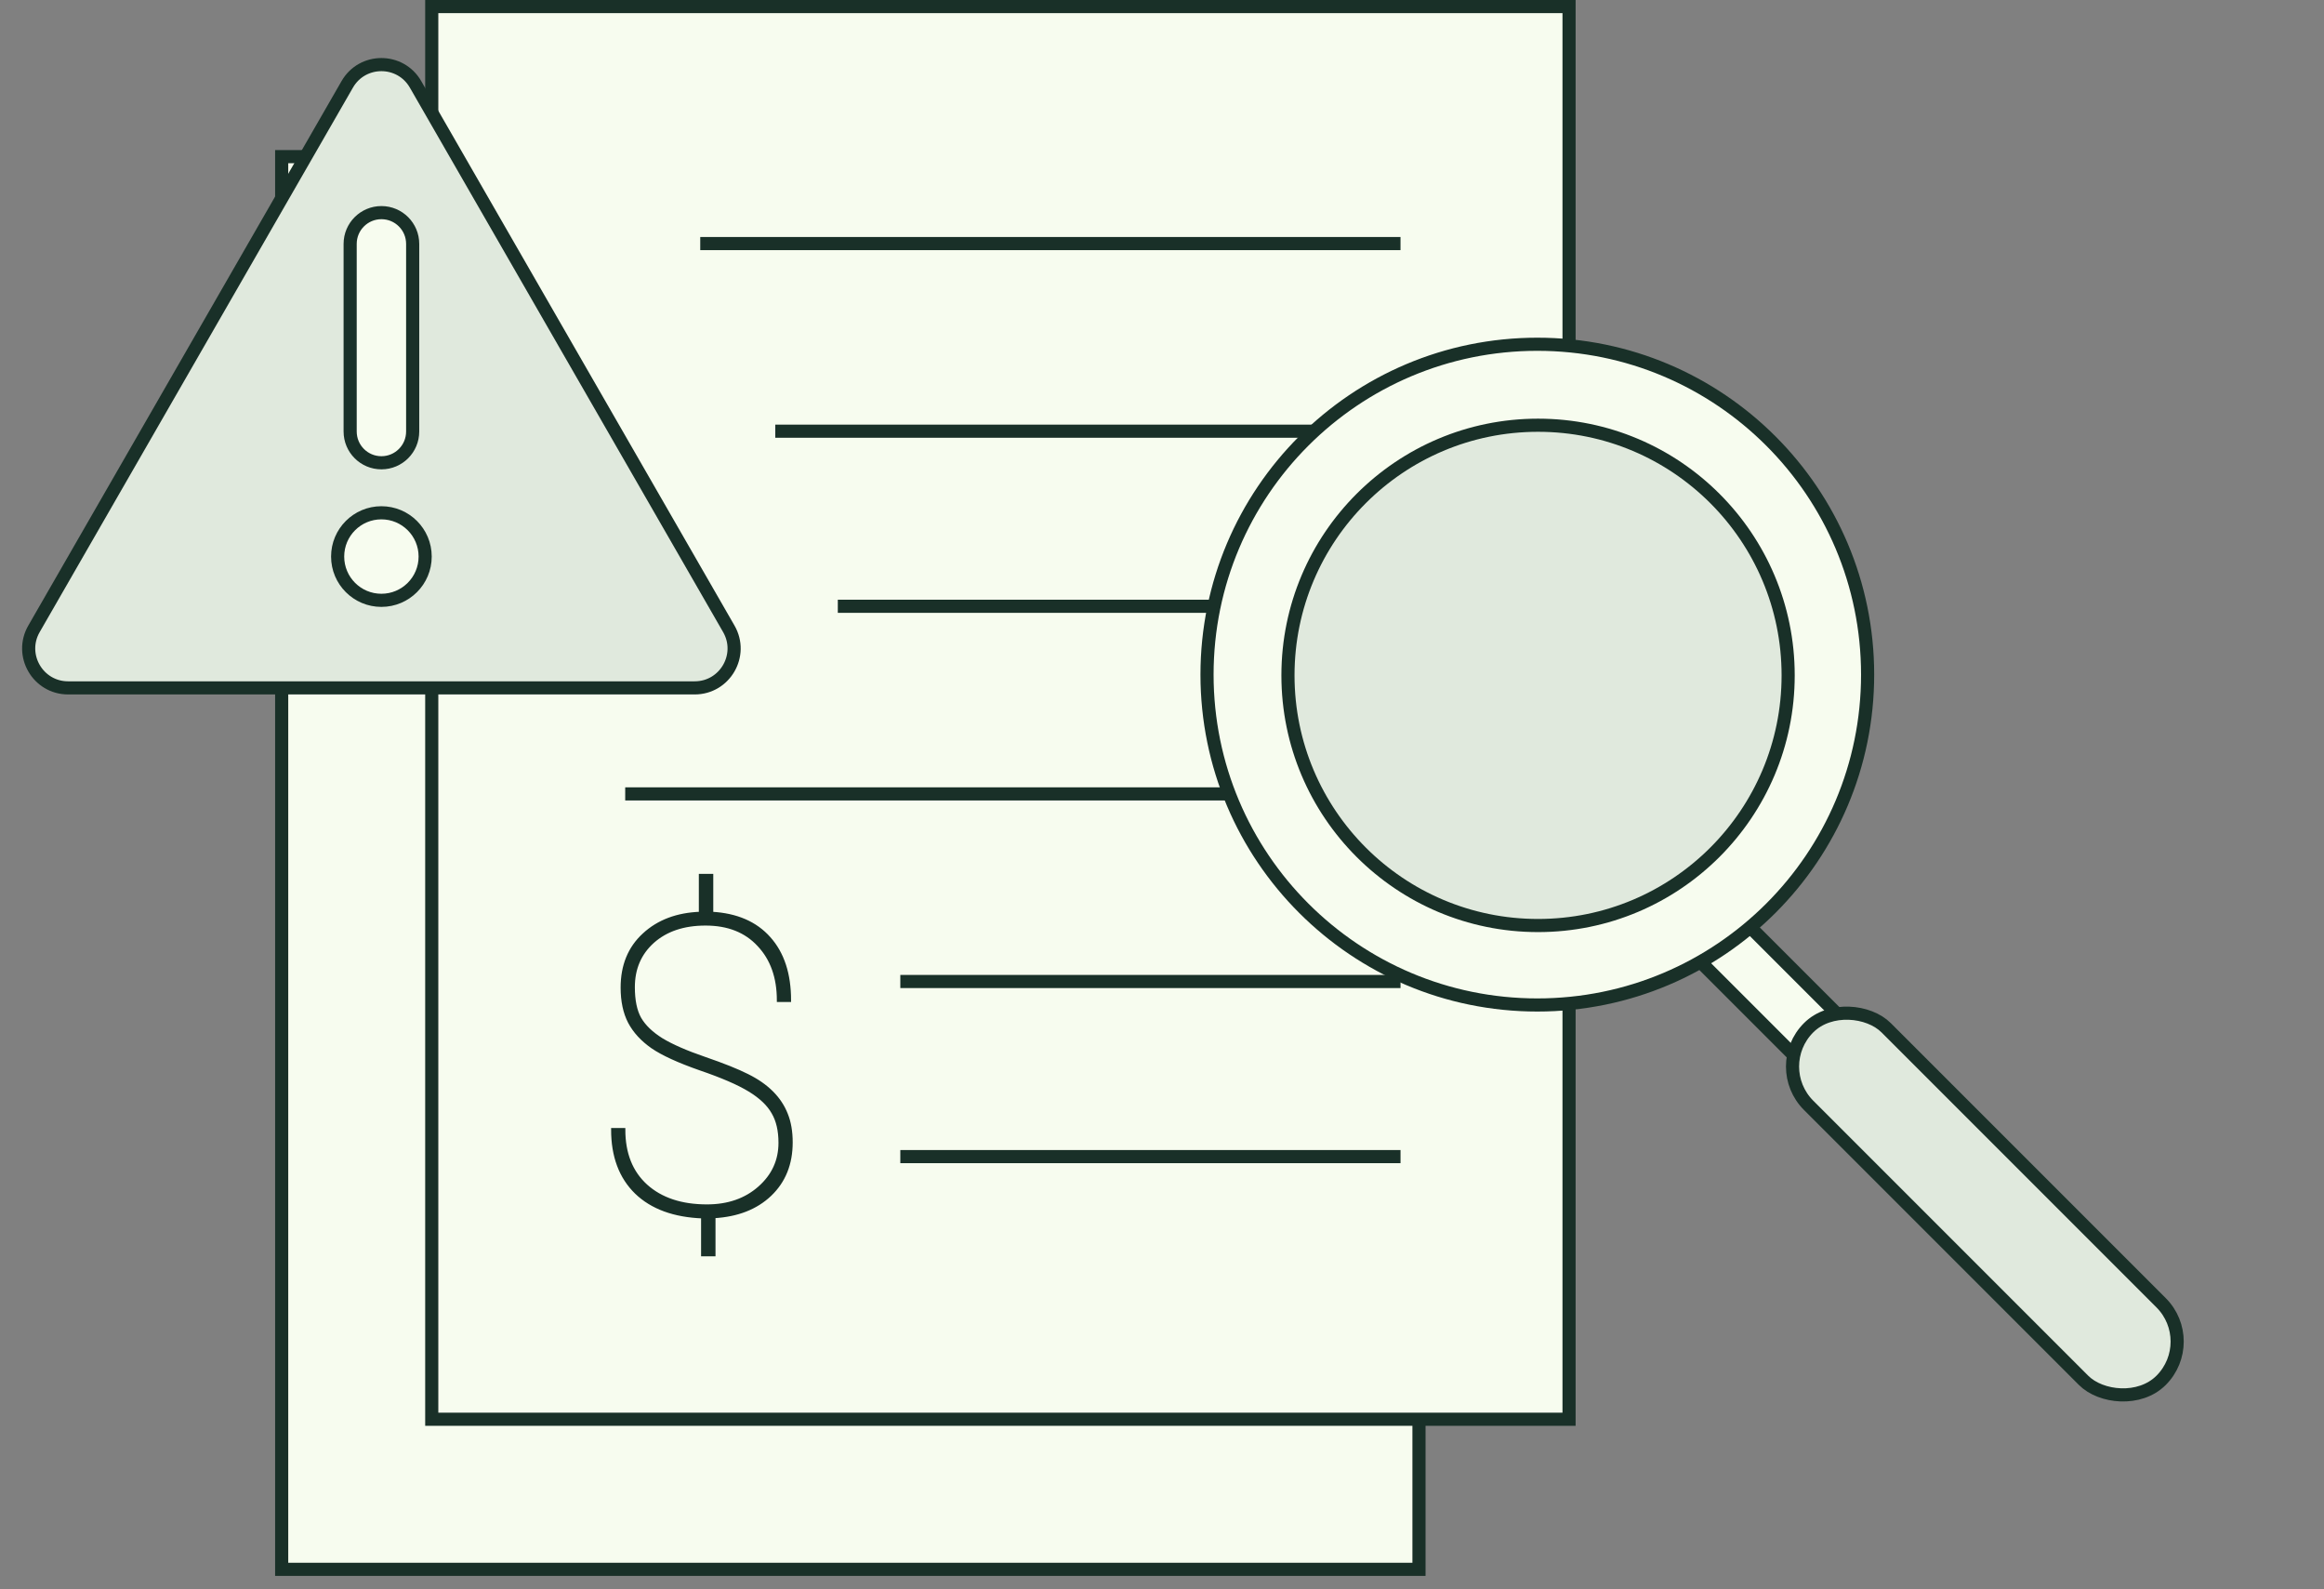
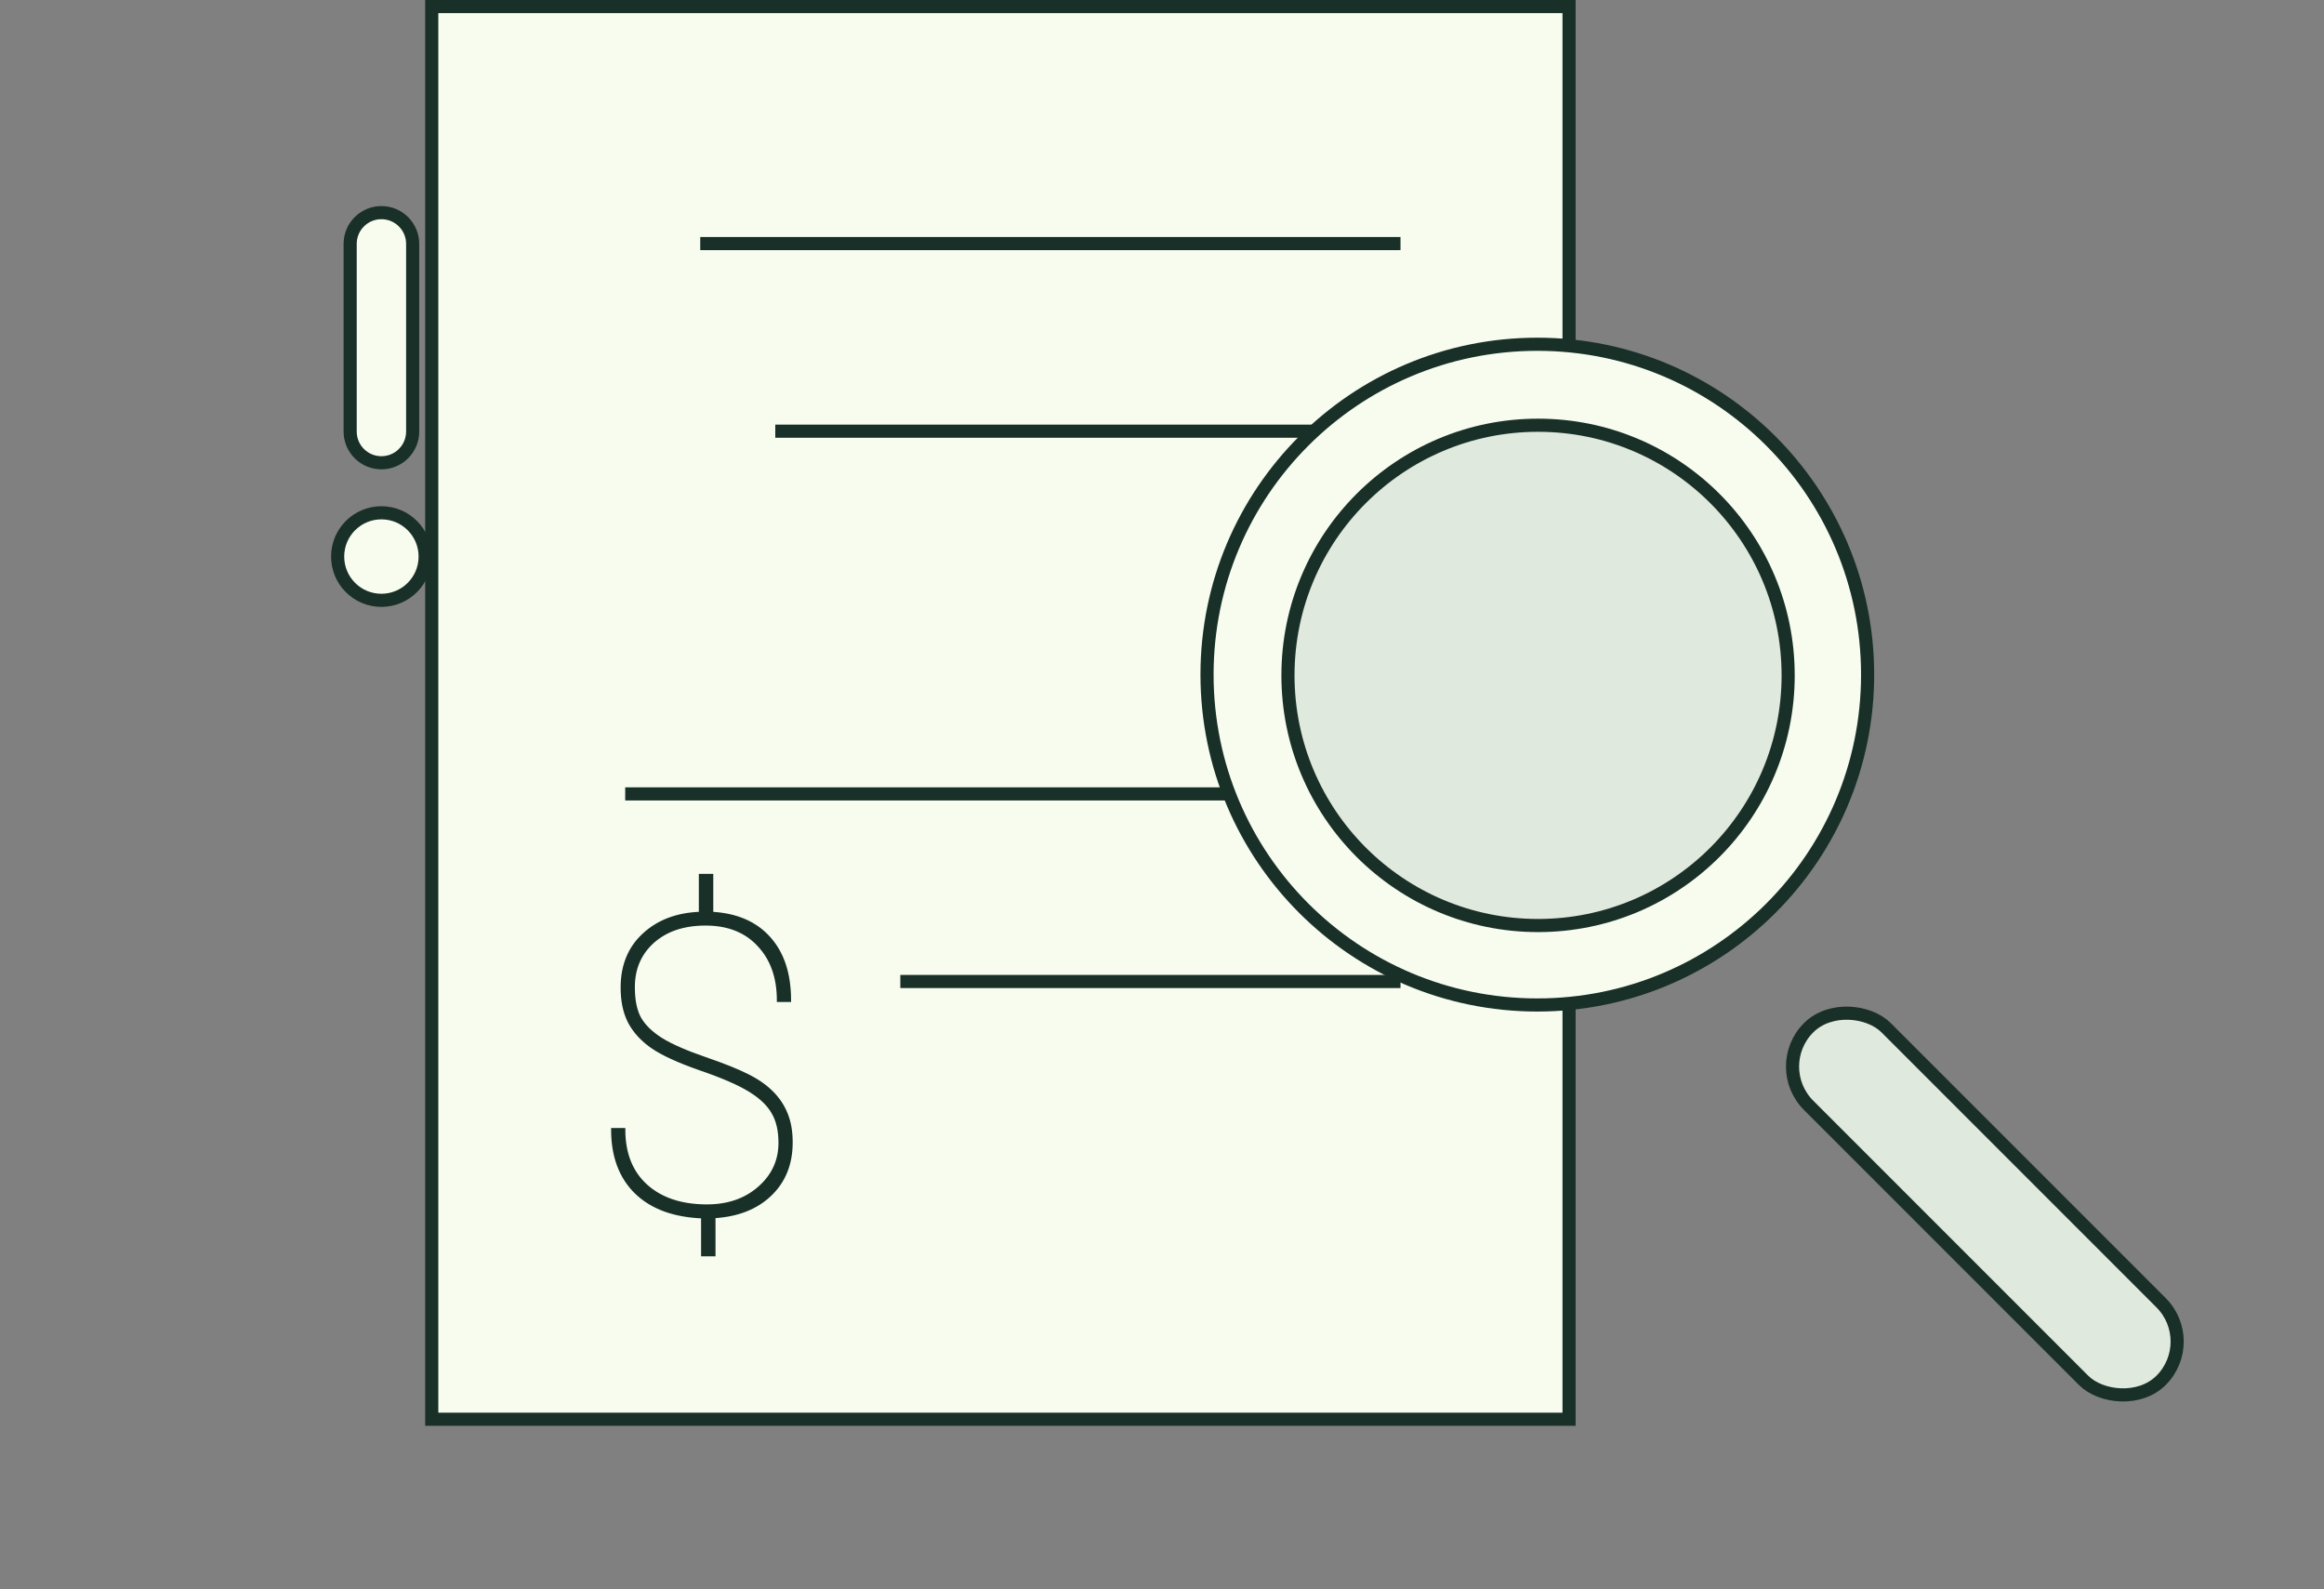
<svg xmlns="http://www.w3.org/2000/svg" width="177" height="121" viewBox="0 0 177 121" fill="none">
  <rect x="0" y="0" width="177" height="121" fill="#808080" stroke="none" />
-   <path d="M108.072 11.928V119.499H21.453L21.453 11.928L108.072 11.928Z" fill="#F7FCEF" stroke="#193028" />
  <path d="M119.502 0.5V108.071H32.883V0.5L119.502 0.5Z" fill="#F7FCEF" stroke="#193028" />
  <path d="M59.415 87.021C59.415 86.085 59.235 85.313 58.875 84.706C58.525 84.089 57.928 83.523 57.085 83.009C56.241 82.494 54.991 81.954 53.335 81.388C51.689 80.812 50.475 80.257 49.693 79.722C48.911 79.176 48.33 78.544 47.949 77.823C47.578 77.103 47.393 76.229 47.393 75.2C47.393 73.523 47.944 72.18 49.044 71.172C50.145 70.154 51.581 69.614 53.35 69.552V66.666H54.199V69.552C56.092 69.655 57.553 70.287 58.582 71.45C59.611 72.602 60.125 74.176 60.125 76.172H59.292C59.292 74.423 58.793 73.019 57.795 71.959C56.807 70.889 55.454 70.354 53.736 70.354C52.069 70.354 50.732 70.802 49.724 71.697C48.726 72.592 48.227 73.749 48.227 75.169C48.227 76.177 48.391 76.975 48.721 77.561C49.06 78.147 49.615 78.683 50.387 79.166C51.169 79.639 52.265 80.118 53.674 80.601C55.084 81.085 56.164 81.517 56.915 81.897C57.666 82.268 58.288 82.7 58.782 83.194C59.276 83.688 59.641 84.238 59.878 84.845C60.125 85.452 60.248 86.167 60.248 86.99C60.248 88.626 59.713 89.953 58.644 90.972C57.584 91.98 56.159 92.535 54.369 92.638V95.54H53.52V92.654C51.339 92.571 49.652 91.954 48.458 90.802C47.265 89.639 46.668 88.045 46.668 86.018H47.501C47.501 87.839 48.067 89.264 49.199 90.293C50.341 91.321 51.889 91.836 53.844 91.836C55.459 91.836 56.792 91.373 57.841 90.447C58.89 89.521 59.415 88.379 59.415 87.021Z" fill="#193028" stroke="#193028" stroke-width="0.25" />
  <line x1="59.547" y1="32.834" x2="106.166" y2="32.834" stroke="#193028" stroke-linecap="square" />
  <line x1="53.832" y1="18.547" x2="106.165" y2="18.547" stroke="#193028" stroke-linecap="square" />
  <line x1="69.07" y1="74.738" x2="106.166" y2="74.738" stroke="#193028" stroke-linecap="square" />
  <line x1="48.117" y1="60.453" x2="106.165" y2="60.453" stroke="#193028" stroke-linecap="square" />
-   <line x1="64.309" y1="46.166" x2="106.166" y2="46.166" stroke="#193028" stroke-linecap="square" />
-   <line x1="69.07" y1="88.072" x2="106.166" y2="88.072" stroke="#193028" stroke-linecap="square" />
-   <rect x="125.543" y="69.275" width="4.549" height="30.112" rx="2.275" transform="rotate(-45 125.543 69.275)" fill="#F7FCEF" stroke="#193028" />
  <rect x="134.793" y="81.213" width="8.353" height="37.969" rx="4.177" transform="rotate(-45 134.793 81.213)" fill="#E0E9DD" stroke="#193028" />
  <circle cx="117.085" cy="51.37" r="25.156" fill="#F7FCEF" stroke="#193028" />
  <circle cx="117.141" cy="51.428" r="19.048" fill="#E0E9DD" stroke="#193028" />
-   <path d="M26.447 6.423C27.601 4.418 30.494 4.418 31.648 6.423L55.508 47.884C56.659 49.884 55.215 52.38 52.907 52.38H5.188C2.88 52.38 1.437 49.884 2.588 47.884L26.447 6.423Z" fill="#E0E9DD" stroke="#193028" />
  <path d="M26.668 32.858L26.668 18.572C26.668 17.257 27.734 16.191 29.049 16.191C30.364 16.191 31.43 17.257 31.43 18.572L31.43 32.858C31.43 34.173 30.364 35.239 29.049 35.239C27.734 35.239 26.668 34.173 26.668 32.858Z" fill="#F7FCEF" stroke="#193028" />
  <circle cx="29.048" cy="42.38" r="3.333" fill="#F7FCEF" stroke="#193028" />
</svg>